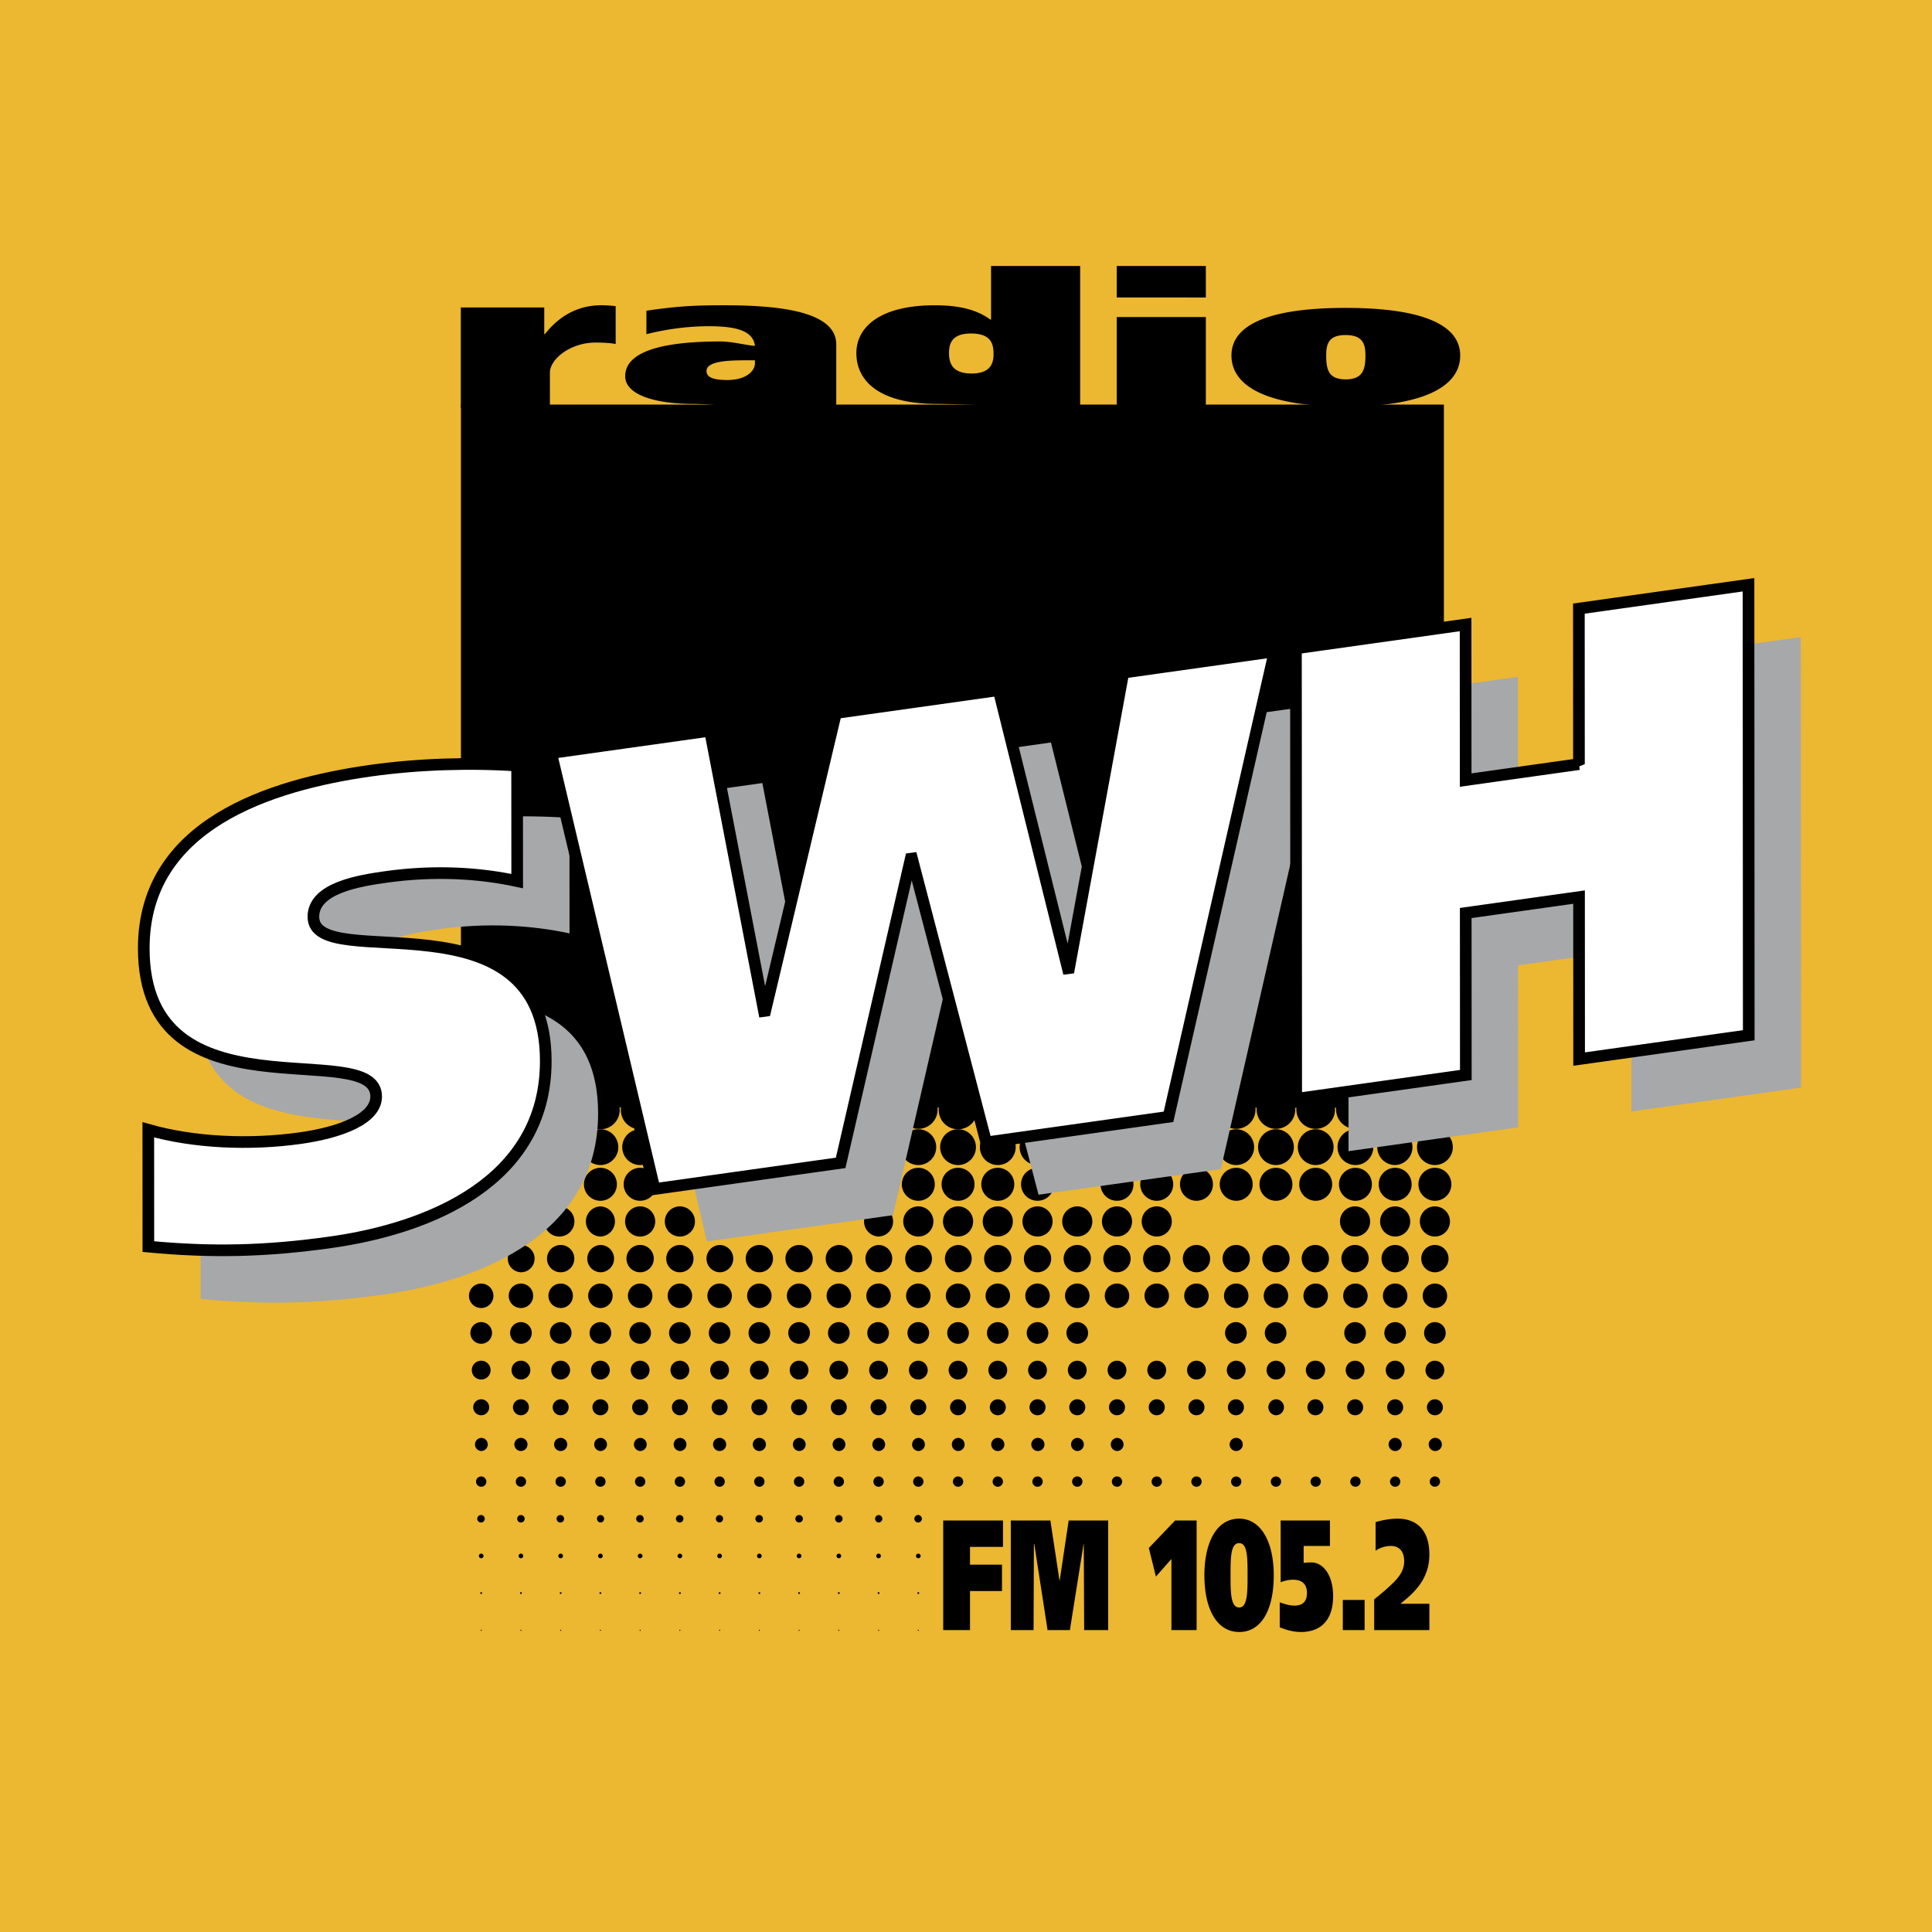
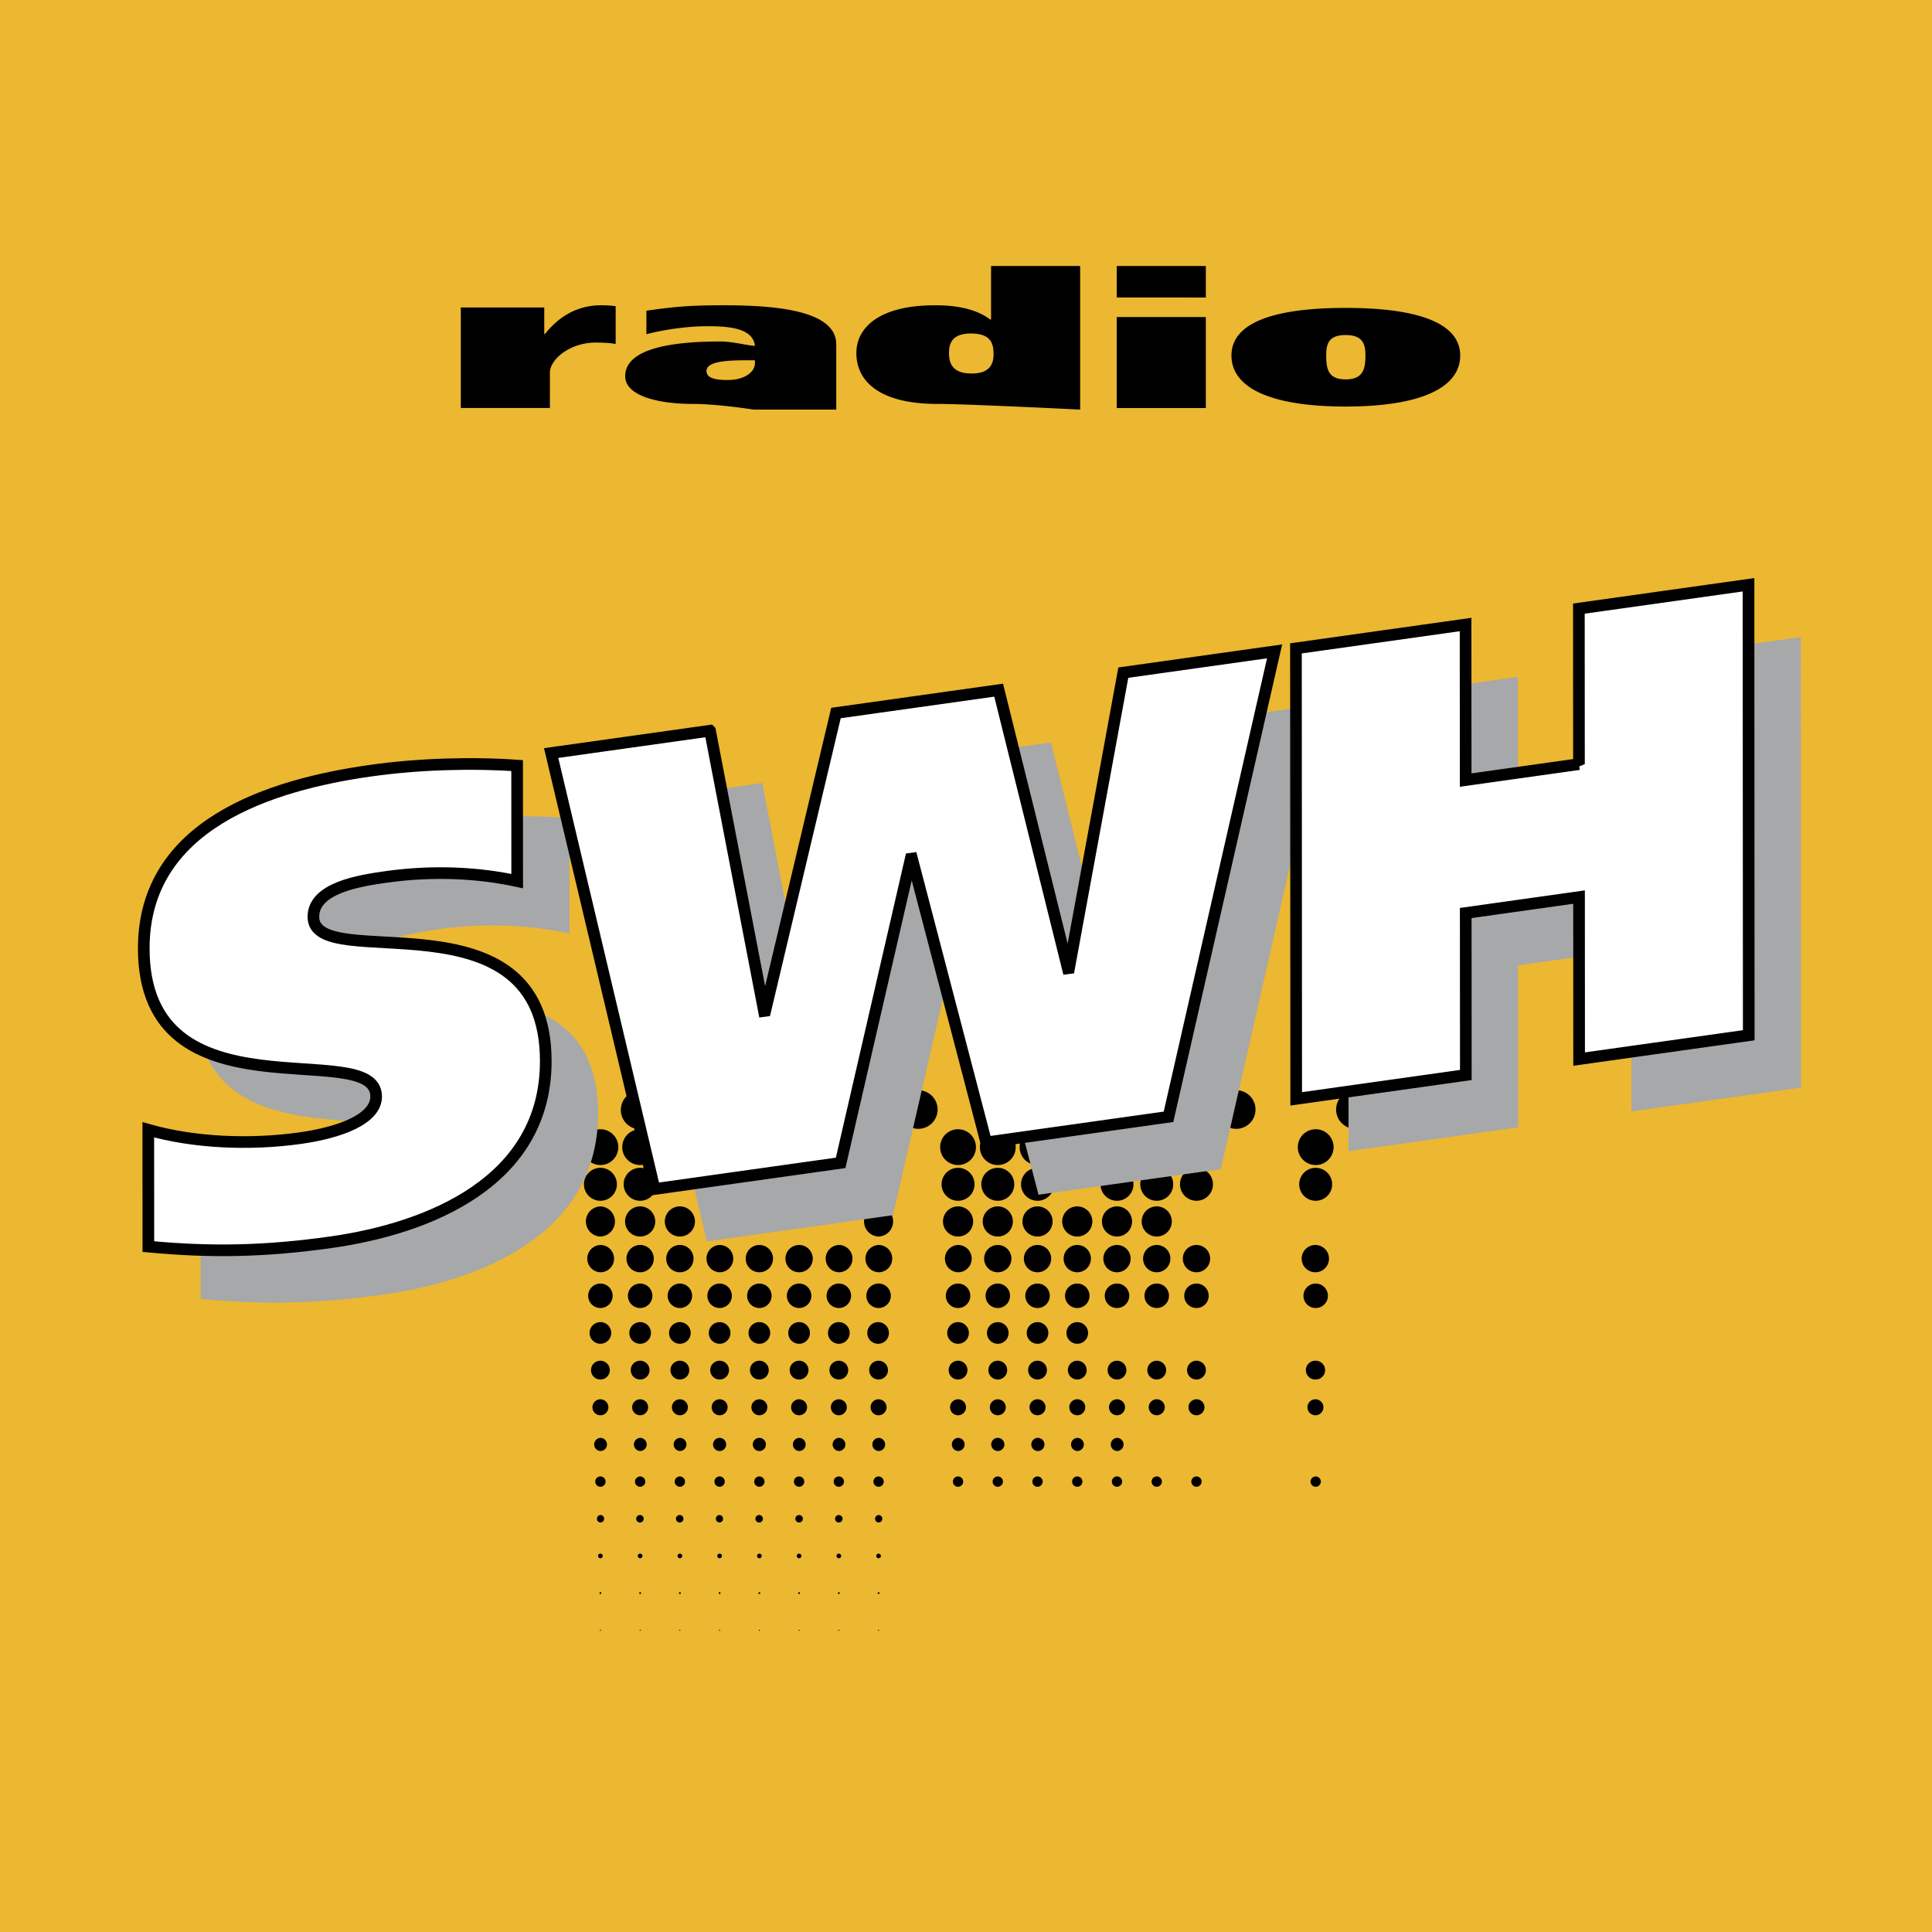
<svg xmlns="http://www.w3.org/2000/svg" width="2500" height="2500" viewBox="0 0 192.756 192.756">
  <g fill-rule="evenodd" clip-rule="evenodd">
    <path fill="#ecb731" d="M0 0h192.756v192.756H0V0z" />
-     <path d="M48.009 130.502a1.22 1.22 0 1 1 .001-2.441 1.22 1.22 0 0 1-.001 2.441zM48.009 134.068a1.08 1.08 0 1 1 .001-2.16 1.08 1.08 0 0 1-.001 2.16zM48.009 137.635a.938.938 0 1 1 0-1.876.938.938 0 0 1 0 1.876zM48.009 141.201a.796.796 0 1 1 0-1.593.796.796 0 0 1 0 1.593zM48.009 144.768a.656.656 0 0 1 0-1.31.654.654 0 1 1 0 1.31zM48.009 148.334a.514.514 0 1 1 0-1.028.514.514 0 0 1 0 1.028zM48.009 151.9a.374.374 0 1 1 .001-.747.374.374 0 0 1-.001.747zM48.009 155.467a.23.23 0 1 1 0-.462.23.23 0 0 1 0 .462zM48.009 159.033a.09.09 0 0 1-.09-.09c0-.051.041-.09.09-.09s.09.039.09.09a.09.09 0 0 1-.09.09zM48.009 162.6c.028 0 .051.023.051.053a.051.051 0 1 1-.103 0c0-.03.023-.053.052-.053zM51.973 126.936a1.363 1.363 0 0 1 0-2.724 1.362 1.362 0 0 1 0 2.724zM51.973 130.502a1.22 1.22 0 1 1 .001-2.441 1.22 1.22 0 0 1-.001 2.441zM51.973 134.068a1.08 1.08 0 1 1 .001-2.16 1.08 1.08 0 0 1-.001 2.16zM51.973 137.635a.938.938 0 1 1 0-1.876.938.938 0 0 1 0 1.876zM51.973 141.201a.796.796 0 1 1 0-1.593.796.796 0 0 1 0 1.593zM51.973 144.768a.654.654 0 1 1-.001-1.311.654.654 0 0 1 .001 1.311zM51.973 148.334a.514.514 0 1 1 0-1.028.514.514 0 0 1 0 1.028zM51.973 151.9a.373.373 0 1 1 .002-.746.373.373 0 0 1-.002.746zM51.973 155.467a.23.23 0 1 1 0-.462.23.23 0 0 1 0 .462zM51.973 159.033a.09.09 0 0 1-.09-.09.09.09 0 0 1 .09-.09c.05 0 .09.039.09.09a.09.09 0 0 1-.09.09zM51.973 162.6a.052.052 0 1 1 0 .104.052.052 0 0 1-.052-.051c0-.03.024-.053.052-.053zM55.938 126.936a1.362 1.362 0 0 1 0-2.724 1.362 1.362 0 0 1 0 2.724zM55.938 130.502a1.22 1.22 0 1 1 .001-2.441 1.22 1.22 0 0 1-.001 2.441zM55.938 134.068a1.08 1.08 0 1 1 .001-2.16 1.08 1.08 0 0 1-.001 2.16zM55.938 137.635a.938.938 0 1 1 0-1.876.938.938 0 0 1 0 1.876zM55.938 141.201a.796.796 0 1 1 0-1.593.796.796 0 0 1 0 1.593zM55.938 144.768a.655.655 0 1 1 0-1.31.655.655 0 0 1 0 1.31zM55.938 148.334a.514.514 0 1 1 0-1.028.514.514 0 0 1 0 1.028zM55.938 151.9a.374.374 0 1 1 .001-.745.374.374 0 0 1-.001.745zM55.938 155.467a.23.23 0 1 1 0-.462.23.23 0 0 1 0 .462zM55.938 159.033a.09.09 0 0 1-.09-.09c0-.051.04-.09.09-.09s.09.039.09.09a.09.09 0 0 1-.09.09zM55.938 162.6c.028 0 .052.023.052.053a.052.052 0 0 1-.104 0c0-.03.024-.053.052-.053zM57.976 110.742a1.926 1.926 0 1 1 3.853 0 1.926 1.926 0 0 1-3.853 0z" />
    <path d="M59.903 116.236a1.785 1.785 0 1 1 0-3.57 1.785 1.785 0 0 1 0 3.57zM59.903 119.801a1.643 1.643 0 1 1 0-3.288 1.644 1.644 0 0 1 0 3.288zM59.903 123.369a1.504 1.504 0 0 1 0-3.006 1.504 1.504 0 0 1 0 3.006zM59.903 126.936a1.363 1.363 0 0 1 0-2.724 1.362 1.362 0 0 1 0 2.724zM59.903 130.502a1.22 1.22 0 1 1 .001-2.441 1.22 1.22 0 0 1-.001 2.441zM59.903 134.068a1.08 1.08 0 1 1 .001-2.16 1.08 1.08 0 0 1-.001 2.16zM59.903 137.635a.938.938 0 1 1 0-1.876.938.938 0 0 1 0 1.876zM59.903 141.201a.796.796 0 1 1 0-1.593.796.796 0 0 1 0 1.593zM59.903 144.768a.656.656 0 0 1 0-1.31.655.655 0 0 1 0 1.31zM59.903 148.334a.514.514 0 1 1 0-1.028.514.514 0 0 1 0 1.028zM59.903 151.9a.374.374 0 0 1 0-.746.373.373 0 0 1 0 .746zM59.903 155.467a.231.231 0 1 1 0-.463.231.231 0 0 1 0 .463zM59.903 159.033a.09.09 0 0 1-.09-.09c0-.051.04-.09.09-.09a.09.09 0 0 1 .09.09.09.09 0 0 1-.09.09zM59.903 162.6c.028 0 .051.023.051.053 0 .027-.023.051-.051.051s-.052-.023-.052-.051c0-.03.024-.053.052-.053zM61.941 110.742a1.926 1.926 0 1 1 3.853 0 1.925 1.925 0 0 1-1.927 1.926 1.925 1.925 0 0 1-1.926-1.926z" />
    <path d="M63.867 116.236a1.785 1.785 0 1 1 0-3.57 1.785 1.785 0 0 1 0 3.57zM63.867 119.801a1.644 1.644 0 1 1 0-3.288 1.644 1.644 0 0 1 0 3.288zM63.867 123.369a1.503 1.503 0 1 1 .002-3.006 1.503 1.503 0 0 1-.002 3.006zM63.867 126.936a1.363 1.363 0 1 1 1.361-1.363 1.362 1.362 0 0 1-1.361 1.363zM63.867 130.502a1.221 1.221 0 1 1 .002-2.442 1.221 1.221 0 0 1-.002 2.442zM63.867 134.068a1.08 1.08 0 1 1 .001-2.16 1.08 1.08 0 0 1-.001 2.16zM63.867 137.635a.938.938 0 1 1 0-1.876.938.938 0 0 1 0 1.876zM63.867 141.201a.796.796 0 1 1 0-1.593.796.796 0 0 1 0 1.593zM63.867 144.768a.656.656 0 0 1 0-1.31.654.654 0 1 1 0 1.31zM63.867 148.334a.514.514 0 1 1 0-1.028.514.514 0 0 1 0 1.028zM63.867 151.9a.374.374 0 1 1 .001-.747.374.374 0 0 1-.001.747zM63.867 155.467a.23.23 0 1 1 0-.462.23.23 0 0 1 0 .462zM63.867 159.033a.09.09 0 0 1-.089-.09c0-.051.04-.09.089-.09.05 0 .09.039.09.09a.09.09 0 0 1-.09.09zM63.867 162.6a.052.052 0 1 1 0 .104.051.051 0 0 1-.051-.051c0-.03.023-.053.051-.053zM67.832 123.369a1.503 1.503 0 1 1 0-3.007 1.503 1.503 0 0 1 0 3.007zM67.832 126.936a1.362 1.362 0 0 1 0-2.724 1.362 1.362 0 0 1 0 2.724zM67.832 130.502a1.22 1.22 0 1 1 .001-2.441 1.22 1.22 0 0 1-.001 2.441zM67.832 134.068a1.08 1.08 0 1 1 .001-2.16 1.08 1.08 0 0 1-.001 2.16zM67.832 137.635a.938.938 0 1 1 0-1.876.938.938 0 0 1 0 1.876zM67.832 141.201a.796.796 0 1 1 0-1.593.796.796 0 0 1 0 1.593zM67.832 144.768a.656.656 0 0 1 0-1.31.654.654 0 1 1 0 1.31zM67.832 148.334a.514.514 0 1 1 0-1.028.514.514 0 0 1 0 1.028zM67.832 151.9a.374.374 0 1 1 .001-.747.374.374 0 0 1-.001.747zM67.832 155.467a.23.23 0 1 1 0-.462.23.23 0 0 1 0 .462zM67.832 159.033a.09.09 0 0 1-.09-.09c0-.051.041-.09.09-.09s.09.039.09.09a.09.09 0 0 1-.09.09zM67.832 162.6c.029 0 .051.023.051.053a.051.051 0 0 1-.051.051.052.052 0 0 1-.052-.051c0-.03.024-.053.052-.053zM71.796 123.369a1.503 1.503 0 1 1 .002-3.006 1.503 1.503 0 0 1-.002 3.006zM71.796 126.936a1.363 1.363 0 0 1 0-2.724 1.362 1.362 0 0 1 0 2.724zM71.796 130.502a1.22 1.22 0 1 1 .001-2.441 1.22 1.22 0 0 1-.001 2.441zM71.796 134.068a1.079 1.079 0 1 1 .002-2.158 1.079 1.079 0 0 1-.002 2.158zM71.796 137.635a.938.938 0 1 1 0-1.876.938.938 0 0 1 0 1.876zM71.796 141.201a.797.797 0 1 1 .002-1.594.797.797 0 0 1-.002 1.594zM71.796 144.768a.654.654 0 1 1-.001-1.311.654.654 0 0 1 .001 1.311zM71.796 148.334a.514.514 0 1 1 .001-1.029.514.514 0 0 1-.001 1.029zM71.796 151.9a.373.373 0 0 1 0-.746.374.374 0 0 1 0 .746zM71.796 155.467a.23.23 0 1 1 0-.462.23.23 0 0 1 0 .462zM71.796 159.033a.09.09 0 0 1-.09-.09.09.09 0 0 1 .09-.09c.05 0 .09.039.09.09a.09.09 0 0 1-.09.09zM71.796 162.6a.052.052 0 1 1 0 .104.052.052 0 0 1-.052-.051.053.053 0 0 1 .052-.053zM75.761 126.936a1.362 1.362 0 0 1 0-2.724 1.362 1.362 0 0 1 0 2.724zM75.761 130.502a1.22 1.22 0 1 1 .001-2.441 1.22 1.22 0 0 1-.001 2.441zM75.761 134.068a1.08 1.08 0 1 1 .001-2.16 1.08 1.08 0 0 1-.001 2.16zM75.761 137.635a.938.938 0 1 1 0-1.876.938.938 0 0 1 0 1.876zM75.761 141.201a.796.796 0 1 1 0-1.593.796.796 0 0 1 0 1.593zM75.761 144.768a.655.655 0 1 1 0-1.31.655.655 0 0 1 0 1.31zM75.761 148.334a.514.514 0 1 1 0-1.028.514.514 0 0 1 0 1.028zM75.761 151.9a.374.374 0 1 1 .001-.747.374.374 0 0 1-.001.747zM75.761 155.467a.23.23 0 1 1 0-.462.23.23 0 0 1 0 .462zM75.761 159.033a.09.09 0 0 1-.09-.09c0-.051.04-.09.09-.09s.09.039.09.09a.09.09 0 0 1-.09.09zM75.761 162.6c.028 0 .052.023.052.053a.052.052 0 0 1-.104 0c0-.03.024-.053.052-.053zM79.726 126.936a1.362 1.362 0 0 1 0-2.724 1.362 1.362 0 0 1 0 2.724zM79.726 130.502a1.22 1.22 0 1 1 .001-2.441 1.22 1.22 0 0 1-.001 2.441zM79.726 134.068a1.08 1.08 0 1 1 .001-2.16 1.08 1.08 0 0 1-.001 2.16zM79.726 137.635a.938.938 0 1 1 0-1.876.938.938 0 0 1 0 1.876zM79.726 141.201a.796.796 0 1 1 0-1.593.796.796 0 0 1 0 1.593zM79.726 144.768a.656.656 0 0 1 0-1.31.655.655 0 0 1 0 1.31zM79.726 148.334a.514.514 0 1 1 0-1.028.514.514 0 0 1 0 1.028zM79.726 151.9a.373.373 0 1 1 .002-.746.373.373 0 0 1-.002.746zM79.726 155.467a.231.231 0 1 1 0-.463.231.231 0 0 1 0 .463zM79.726 159.033a.09.09 0 0 1-.09-.09c0-.051.04-.09.09-.09a.09.09 0 0 1 .09.09.09.09 0 0 1-.09.09zM79.726 162.6c.028 0 .051.023.051.053 0 .027-.023.051-.051.051s-.052-.023-.052-.051c0-.03.024-.053.052-.053zM83.69 126.936a1.363 1.363 0 0 1 0-2.724 1.362 1.362 0 0 1 0 2.724zM83.69 130.502a1.221 1.221 0 1 1 .002-2.442 1.221 1.221 0 0 1-.002 2.442zM83.69 134.068a1.08 1.08 0 1 1 .001-2.16 1.08 1.08 0 0 1-.001 2.16zM83.69 137.635a.937.937 0 1 1 0-1.874.937.937 0 0 1 0 1.874zM83.69 141.201a.796.796 0 1 1 0-1.593.796.796 0 0 1 0 1.593zM83.69 144.768a.656.656 0 0 1 0-1.31.654.654 0 1 1 0 1.31zM83.69 148.334a.514.514 0 1 1 0-1.028.514.514 0 0 1 0 1.028zM83.69 151.9a.373.373 0 1 1 .002-.746.373.373 0 0 1-.002.746zM83.69 155.467a.23.23 0 1 1 0-.462.23.23 0 0 1 0 .462zM83.69 159.033a.09.09 0 0 1-.089-.09c0-.051.04-.09.089-.09.05 0 .09.039.09.09a.09.09 0 0 1-.09.09zM83.69 162.6a.052.052 0 1 1 0 .104.051.051 0 0 1-.051-.051c0-.03.024-.053.051-.053zM87.656 123.369a1.504 1.504 0 0 1 0-3.006 1.504 1.504 0 0 1 0 3.006zM87.656 126.936a1.363 1.363 0 0 1 0-2.724 1.362 1.362 0 0 1 0 2.724zM87.656 130.502a1.221 1.221 0 1 1 0-2.443 1.221 1.221 0 0 1 0 2.443zM87.656 134.068a1.08 1.08 0 1 1 0-2.158 1.08 1.08 0 0 1 0 2.158zM87.656 137.635a.937.937 0 1 1-.001-1.875.937.937 0 0 1 .001 1.875zM87.656 141.201a.797.797 0 1 1 0-1.594.797.797 0 0 1 0 1.594zM87.656 144.768a.656.656 0 0 1 0-1.31.654.654 0 0 1 0 1.31zM87.656 148.334a.514.514 0 1 1 0-1.028.514.514 0 0 1 0 1.028zM87.656 151.9a.374.374 0 0 1 0-.746.373.373 0 0 1 0 .746zM87.656 155.467a.231.231 0 0 1 0-.462.23.23 0 0 1 0 .462zM87.656 159.033a.09.09 0 0 1-.09-.09c0-.051.04-.09.09-.09.049 0 .089.039.089.09a.09.09 0 0 1-.089.09zM87.656 162.6c.028 0 .051.023.051.053a.051.051 0 1 1-.103 0c0-.03.023-.053.052-.053zM89.694 110.742a1.926 1.926 0 1 1 3.851 0 1.926 1.926 0 0 1-3.851 0z" />
-     <path d="M91.62 116.236a1.785 1.785 0 1 1 0-3.57 1.785 1.785 0 0 1 0 3.57zM91.62 119.801a1.644 1.644 0 1 1 0-3.288 1.644 1.644 0 0 1 0 3.288zM91.62 123.369a1.504 1.504 0 1 1 .002-3.008 1.504 1.504 0 0 1-.002 3.008zM91.62 126.936a1.363 1.363 0 0 1 0-2.724 1.362 1.362 0 0 1 0 2.724zM91.62 130.502a1.22 1.22 0 1 1 .001-2.441 1.22 1.22 0 0 1-.001 2.441zM91.62 134.068a1.08 1.08 0 1 1 .001-2.16 1.08 1.08 0 0 1-.001 2.16zM91.62 137.635a.938.938 0 1 1 0-1.876.938.938 0 0 1 0 1.876zM91.62 141.201a.796.796 0 1 1 0-1.593.796.796 0 0 1 0 1.593zM91.62 144.768a.656.656 0 0 1 0-1.31.654.654 0 1 1 0 1.31zM91.62 148.334a.514.514 0 1 1 0-1.028.514.514 0 0 1 0 1.028zM91.62 151.9a.374.374 0 1 1 .001-.747.374.374 0 0 1-.001.747zM91.62 155.467a.231.231 0 1 1 0-.463.231.231 0 0 1 0 .463zM91.62 159.033a.09.09 0 0 1-.09-.09c0-.051.04-.09.09-.09a.09.09 0 0 1 .09.09.09.09 0 0 1-.09.09zM91.62 162.6c.028 0 .051.023.051.053 0 .027-.023.051-.051.051s-.052-.023-.052-.051c0-.03.024-.053.052-.053zM93.658 110.742c0-1.064.862-1.926 1.927-1.926a1.926 1.926 0 1 1 0 3.852 1.926 1.926 0 0 1-1.927-1.926z" />
    <path d="M95.585 116.236a1.785 1.785 0 1 1-.002-3.57 1.785 1.785 0 0 1 .002 3.57zM95.585 119.801a1.643 1.643 0 1 1 0-3.288 1.644 1.644 0 0 1 0 3.288zM95.585 123.369a1.504 1.504 0 1 1 .002-3.008 1.504 1.504 0 0 1-.002 3.008zM95.585 126.936a1.363 1.363 0 0 1 0-2.724 1.362 1.362 0 0 1 0 2.724zM95.585 130.502a1.22 1.22 0 1 1 .001-2.441 1.22 1.22 0 0 1-.001 2.441zM95.585 134.068a1.08 1.08 0 1 1 .001-2.16 1.08 1.08 0 0 1-.001 2.16zM95.585 137.635a.938.938 0 1 1 0-1.876.938.938 0 0 1 0 1.876zM95.585 141.201a.796.796 0 1 1 0-1.593.796.796 0 0 1 0 1.593zM95.585 144.768a.656.656 0 0 1 0-1.31.654.654 0 1 1 0 1.31zM95.585 148.334a.514.514 0 1 1 0-1.028.514.514 0 0 1 0 1.028zM97.623 110.742a1.926 1.926 0 1 1 1.926 1.926 1.924 1.924 0 0 1-1.926-1.926z" />
    <path d="M99.549 116.236a1.786 1.786 0 1 1 .002-3.572 1.786 1.786 0 0 1-.002 3.572zM99.549 119.801c-.908 0-1.643-.734-1.643-1.643s.734-1.645 1.643-1.645a1.644 1.644 0 1 1 0 3.288zM99.549 123.369a1.503 1.503 0 1 1 .002-3.006 1.503 1.503 0 0 1-.002 3.006zM99.549 126.936a1.362 1.362 0 0 1 0-2.724 1.362 1.362 0 0 1 0 2.724zM99.549 130.502c-.674 0-1.219-.547-1.219-1.221a1.22 1.22 0 1 1 2.44 0c0 .674-.547 1.221-1.221 1.221zM99.549 134.068a1.079 1.079 0 1 1 .002-2.158 1.079 1.079 0 0 1-.002 2.158zM99.549 137.635a.938.938 0 1 1 0-1.876.938.938 0 0 1 0 1.876zM99.549 141.201a.796.796 0 1 1 .002-1.592.796.796 0 0 1-.002 1.592zM99.549 144.768a.656.656 0 1 1 .004-1.312.656.656 0 0 1-.004 1.312zM99.549 148.334a.514.514 0 1 1 .001-1.029.514.514 0 0 1-.001 1.029zM103.514 116.236a1.785 1.785 0 1 1 0-3.57 1.785 1.785 0 0 1 0 3.57zM103.514 119.801a1.643 1.643 0 1 1 0-3.288 1.644 1.644 0 1 1 0 3.288zM103.514 123.369a1.503 1.503 0 1 1 .002-3.006 1.503 1.503 0 0 1-.002 3.006zM103.514 126.936a1.362 1.362 0 0 1 0-2.724 1.362 1.362 0 0 1 0 2.724zM103.514 130.502c-.674 0-1.219-.547-1.219-1.221a1.22 1.22 0 1 1 2.44 0c0 .674-.547 1.221-1.221 1.221zM103.514 134.068a1.079 1.079 0 1 1 .002-2.158 1.079 1.079 0 0 1-.002 2.158zM103.514 137.635a.938.938 0 1 1 0-1.876.938.938 0 0 1 0 1.876zM103.514 141.201a.798.798 0 1 1 .002-1.596.798.798 0 0 1-.002 1.596zM103.514 144.768a.656.656 0 0 1 0-1.31.656.656 0 1 1 0 1.31zM103.514 148.334a.514.514 0 1 1 .001-1.029.514.514 0 0 1-.001 1.029zM107.479 123.369a1.503 1.503 0 1 1 .002-3.006 1.503 1.503 0 0 1-.002 3.006zM107.479 126.936a1.362 1.362 0 0 1 0-2.724 1.362 1.362 0 0 1 0 2.724zM107.479 130.502a1.221 1.221 0 1 1 0-2.443 1.221 1.221 0 0 1 0 2.443zM107.479 134.068a1.079 1.079 0 1 1 .002-2.158 1.079 1.079 0 0 1-.002 2.158zM107.479 137.635a.938.938 0 1 1 0-1.876.938.938 0 0 1 0 1.876zM107.479 141.201a.798.798 0 1 1 .002-1.596.798.798 0 0 1-.002 1.596zM107.479 144.768a.656.656 0 0 1 0-1.31.654.654 0 0 1 0 1.31zM107.479 148.334a.514.514 0 1 1 .001-1.029.514.514 0 0 1-.001 1.029zM111.443 119.801a1.643 1.643 0 1 1 0-3.288 1.644 1.644 0 1 1 0 3.288zM111.443 123.369a1.503 1.503 0 1 1 .002-3.006 1.503 1.503 0 0 1-.002 3.006zM111.443 126.936a1.362 1.362 0 0 1 0-2.724 1.362 1.362 0 0 1 0 2.724zM111.443 130.502a1.221 1.221 0 1 1 0-2.443 1.221 1.221 0 0 1 0 2.443zM111.443 134.068a1.079 1.079 0 1 1 0 0zM111.443 137.635a.938.938 0 1 1 0-1.876.938.938 0 0 1 0 1.876zM111.443 141.201a.798.798 0 1 1 .002-1.596.798.798 0 0 1-.002 1.596zM111.443 144.768a.656.656 0 0 1 0-1.31.654.654 0 0 1 0 1.31zM111.443 148.334a.514.514 0 1 1 .001-1.029.514.514 0 0 1-.001 1.029zM115.408 119.801a1.643 1.643 0 1 1 0-3.288 1.644 1.644 0 1 1 0 3.288zM115.408 123.369a1.503 1.503 0 1 1 .002-3.006 1.503 1.503 0 0 1-.002 3.006zM115.408 126.936a1.362 1.362 0 0 1 0-2.724 1.362 1.362 0 0 1 0 2.724zM115.408 130.502a1.221 1.221 0 1 1 0-2.443 1.221 1.221 0 0 1 0 2.443zM115.408 134.068a1.079 1.079 0 1 1 0 0zM115.408 137.635a.938.938 0 1 1 0-1.876.938.938 0 0 1 0 1.876zM115.408 141.201a.798.798 0 1 1 .002-1.596.798.798 0 0 1-.002 1.596zM115.408 144.768a.656.656 0 1 1 0 0zM115.408 148.334a.514.514 0 1 1 .001-1.029.514.514 0 0 1-.001 1.029zM119.373 119.801a1.643 1.643 0 1 1 0-3.288 1.644 1.644 0 1 1 0 3.288zM119.373 123.369a1.503 1.503 0 1 1 0 0zM119.373 126.936a1.362 1.362 0 0 1 0-2.724 1.362 1.362 0 0 1 0 2.724zM119.373 130.502a1.221 1.221 0 0 1 0-2.442c.674 0 1.219.547 1.219 1.221s-.545 1.221-1.219 1.221zM119.373 134.068a1.079 1.079 0 1 1 0 0zM119.373 137.635a.938.938 0 1 1 0-1.876.938.938 0 0 1 0 1.876zM119.373 141.201a.798.798 0 1 1 .002-1.596.798.798 0 0 1-.002 1.596zM119.373 144.768a.655.655 0 1 1 0 0zM119.373 148.334a.514.514 0 1 1 .001-1.029.514.514 0 0 1-.001 1.029zM121.41 110.742a1.927 1.927 0 1 1 3.853.001 1.927 1.927 0 0 1-3.853-.001z" />
-     <path d="M123.338 116.236a1.785 1.785 0 1 1 0-3.57 1.785 1.785 0 0 1 0 3.57zM123.338 119.801a1.643 1.643 0 1 1 0-3.288c.909 0 1.643.736 1.643 1.645s-.735 1.643-1.643 1.643zM123.338 123.369a1.503 1.503 0 1 1 0 0zM123.338 126.936a1.362 1.362 0 0 1 0-2.724 1.362 1.362 0 0 1 0 2.724zM123.338 130.502a1.221 1.221 0 0 1 0-2.442c.674 0 1.219.547 1.219 1.221s-.545 1.221-1.219 1.221zM123.338 134.068a1.08 1.08 0 1 1-.001-2.159 1.08 1.08 0 0 1 .001 2.159zM123.338 137.635a.938.938 0 1 1 0-1.876.938.938 0 0 1 0 1.876zM123.338 141.201a.797.797 0 1 1 0-1.593.797.797 0 0 1 0 1.593zM123.338 144.768a.656.656 0 1 1 .654-.656.656.656 0 0 1-.654.656zM123.338 148.334a.513.513 0 1 1-.002-1.026.513.513 0 0 1 .002 1.026zM125.375 110.742a1.927 1.927 0 1 1 3.853.001 1.927 1.927 0 0 1-3.853-.001z" />
-     <path d="M127.303 116.236c-.986 0-1.787-.799-1.787-1.785a1.786 1.786 0 0 1 3.572 0c0 .986-.801 1.785-1.785 1.785zM127.303 119.801a1.643 1.643 0 1 1-.003-3.287 1.643 1.643 0 0 1 .003 3.287zM127.303 123.369a1.503 1.503 0 1 1 0 0zM127.303 126.936a1.362 1.362 0 0 1 0-2.724 1.362 1.362 0 0 1 0 2.724zM127.303 130.502a1.221 1.221 0 0 1 0-2.442c.674 0 1.219.547 1.219 1.221s-.545 1.221-1.219 1.221zM127.303 134.068a1.08 1.08 0 1 1-.001-2.159 1.08 1.08 0 0 1 .001 2.159zM127.303 137.635a.938.938 0 1 1 0-1.876.938.938 0 0 1 0 1.876zM127.303 141.201a.798.798 0 0 1 0-1.594.796.796 0 1 1 0 1.594zM127.303 144.768a.655.655 0 1 1 0 0zM127.303 148.334a.513.513 0 1 1-.002-1.026.513.513 0 0 1 .002 1.026zM129.34 110.742a1.927 1.927 0 1 1 3.853.001 1.927 1.927 0 0 1-3.853-.001z" />
    <path d="M131.268 116.236c-.986 0-1.787-.799-1.787-1.785a1.786 1.786 0 0 1 3.572 0c0 .986-.801 1.785-1.785 1.785zM131.268 119.801a1.643 1.643 0 1 1-.003-3.287 1.643 1.643 0 0 1 .003 3.287zM131.268 123.369a1.503 1.503 0 1 1 0 0zM131.268 126.936a1.363 1.363 0 1 1 0-2.725 1.363 1.363 0 0 1 0 2.725zM131.268 130.502a1.22 1.22 0 1 1-.002-2.44 1.22 1.22 0 0 1 .002 2.44zM131.268 134.068a1.079 1.079 0 1 1 0 0zM131.268 137.635a.939.939 0 1 1 0-1.876.937.937 0 0 1 0 1.876zM131.268 141.201a.797.797 0 1 1 0-1.593.797.797 0 0 1 0 1.593zM131.268 144.768a.655.655 0 1 1 0 0zM131.268 148.334a.513.513 0 1 1-.002-1.026.513.513 0 0 1 .002 1.026zM133.305 110.742a1.927 1.927 0 1 1 3.853.001 1.927 1.927 0 0 1-3.853-.001z" />
-     <path d="M135.232 116.236c-.986 0-1.787-.799-1.787-1.785a1.786 1.786 0 0 1 3.572 0c0 .986-.8 1.785-1.785 1.785zM135.232 119.801a1.643 1.643 0 1 1 1.643-1.643c0 .909-.736 1.643-1.643 1.643zM135.232 123.369a1.504 1.504 0 1 1 0-3.007 1.504 1.504 0 0 1 0 3.007zM135.232 126.936a1.363 1.363 0 1 1 0-2.725 1.363 1.363 0 0 1 0 2.725zM135.232 130.502a1.22 1.22 0 1 1-.002-2.44 1.22 1.22 0 0 1 .002 2.44zM135.232 134.068a1.08 1.08 0 1 1-.001-2.159 1.08 1.08 0 0 1 .001 2.159zM135.232 137.635a.938.938 0 1 1-.003-1.875.938.938 0 0 1 .003 1.875zM135.232 141.201a.797.797 0 1 1 0-1.593.797.797 0 0 1 0 1.593zM135.232 144.768a.655.655 0 1 1 0 0zM135.232 148.334a.515.515 0 1 1-.002-1.03.515.515 0 0 1 .002 1.03zM139.195 116.236a1.785 1.785 0 1 1 0-3.57 1.786 1.786 0 0 1 0 3.57zM139.195 119.801c-.908 0-1.643-.734-1.643-1.643s.734-1.645 1.643-1.645a1.644 1.644 0 1 1 0 3.288zM139.195 123.369a1.503 1.503 0 1 1 .002-3.006 1.503 1.503 0 0 1-.002 3.006zM139.195 126.936a1.362 1.362 0 0 1 0-2.724 1.362 1.362 0 0 1 0 2.724zM139.195 130.502a1.221 1.221 0 1 1 0-2.443 1.221 1.221 0 0 1 0 2.443zM139.195 134.068a1.079 1.079 0 1 1 .002-2.158 1.079 1.079 0 0 1-.002 2.158zM139.195 137.635a.938.938 0 1 1 0-1.876.938.938 0 0 1 0 1.876zM139.195 141.201a.796.796 0 1 1 .002-1.592.796.796 0 0 1-.002 1.592zM139.195 144.768a.656.656 0 1 1 .004-1.312.656.656 0 0 1-.004 1.312zM139.195 148.334a.514.514 0 1 1 .001-1.029.514.514 0 0 1-.001 1.029zM143.16 116.236a1.786 1.786 0 1 1 .002-3.572 1.786 1.786 0 0 1-.002 3.572zM143.16 119.801a1.643 1.643 0 1 1 0-3.288 1.644 1.644 0 1 1 0 3.288zM143.16 123.369a1.503 1.503 0 1 1 .002-3.006 1.503 1.503 0 0 1-.002 3.006zM143.16 126.936a1.362 1.362 0 0 1 0-2.724 1.362 1.362 0 0 1 0 2.724zM143.16 130.502c-.674 0-1.219-.547-1.219-1.221a1.22 1.22 0 1 1 2.44 0c0 .674-.547 1.221-1.221 1.221zM143.16 134.068a1.079 1.079 0 1 1 .002-2.158 1.079 1.079 0 0 1-.002 2.158zM143.16 137.635a.938.938 0 1 1 0-1.876.938.938 0 0 1 0 1.876zM143.16 141.201a.796.796 0 1 1 .002-1.592.796.796 0 0 1-.002 1.592zM143.16 144.768a.656.656 0 0 1 0-1.31.656.656 0 1 1 0 1.31zM143.16 148.334a.514.514 0 1 1 .001-1.029.514.514 0 0 1-.001 1.029zM55.804 123.369a1.503 1.503 0 1 1 .002-3.006 1.503 1.503 0 0 1-.002 3.006zM94.105 162.637h2.673v-3.9h3.192v-2.631h-3.192v-1.771h3.292v-2.631h-5.965v10.933zm6.743 0h2.273l.029-8.584h.041l1.326 8.584h2.225l1.365-8.584h.021l.039 8.584h2.395v-10.934h-3.939l-.898 5.984h-.02l-.908-5.984h-3.949v10.934zm14.478-5.342l1.547-1.754v7.096h2.514v-10.934h-2.145l-2.623 2.74.707 2.852zm4.836-.125c0 3.336 1.227 5.654 3.471 5.654 2.254 0 3.449-2.271 3.449-5.654 0-3.414-1.326-5.654-3.449-5.654-2.295 0-3.471 2.443-3.471 5.654zm2.611 0c0-1.754 0-3.211.859-3.211.838 0 .838 1.457.838 3.211 0 1.66 0 3.211-.838 3.211-.859 0-.859-1.551-.859-3.211zm9.915-5.467h-4.916v6.156c.408-.156.826-.25 1.246-.25.598 0 1.377.203 1.377 1.33 0 1.066-.68 1.254-1.248 1.254-.498 0-.986-.156-1.467-.33v2.492c.709.297 1.418.469 2.146.469 1.525 0 3.18-.768 3.18-3.586 0-2.068-.986-3.354-2.164-3.354-.289 0-.598.016-.777.047v-1.691h2.623v-2.537zm1.285 10.934h2.174v-3.008h-2.174v3.008zm5.783-2.631v-.031c1.246-.988 2.852-2.381 2.852-4.873 0-2.818-1.645-3.586-3.162-3.586-.748 0-1.475.141-2.203.344v2.852a2.747 2.747 0 0 1 1.555-.471c.648 0 1.297.393 1.297 1.52 0 .924-.508 1.535-.957 2.021-.678.689-1.596 1.441-2.035 1.785v3.07h5.506v-2.631h-2.853zM45.989 40.367h98.068v70.155c-8.898 0-86.404-.037-98.068-.037V40.367z" />
    <path d="M56.814 81.602c-4.61-.318-9.852-.161-14.588.504-10.04 1.412-22.669 5.375-22.662 17.739.01 17.449 23.182 8.719 23.186 14.771.001 2.254-3.598 3.598-7.576 4.156-5.052.709-10.609.461-15.157-.832l.006 11.654c6.316.594 11.684.482 18.188-.432 9.788-1.375 21.469-6.043 21.462-18.084-.01-17.322-23.182-8.527-23.185-14.387-.001-2.897 4.608-3.609 7.26-3.982 4.799-.675 9.284-.403 13.073.417l-.007-11.524zM76.059 78.125l-15.851 2.227 10.318 43.498 18.566-2.61 6.993-30.346.126-.019 7.404 28.324 18.188-2.556 10.584-46.435-15.092 2.121-5.416 29.482-.125.017-6.9-27.75-16.229 2.28-7.057 29.712-.126.018-5.383-27.963zM162.754 81.459l-11.305 1.589-.008-15.518-16.923 2.379.025 44.945 16.924-2.379-.01-16.163 11.305-1.588.008 16.163 16.923-2.379-.025-44.945-16.922 2.378.008 15.518z" fill="#a6a8aa" />
    <path d="M51.594 76.381c-4.61-.318-9.852-.161-14.588.505-10.041 1.411-22.669 5.375-22.662 17.738.009 17.45 23.182 8.719 23.185 14.772.002 2.254-3.598 3.598-7.576 4.156-5.052.709-10.609.461-15.157-.832l.006 11.654c6.315.594 11.684.484 18.188-.432 9.788-1.375 21.469-6.043 21.462-18.084-.009-17.321-23.182-8.527-23.185-14.386-.002-2.897 4.608-3.609 7.26-3.982 4.799-.674 9.284-.403 13.073.417l-.006-11.526zM70.838 72.904l-15.85 2.227 10.318 43.498 18.566-2.609 6.993-30.347.126-.017 7.405 28.323 18.186-2.555 10.584-46.436-15.092 2.121-5.414 29.481-.127.017-6.898-27.75-16.23 2.281-7.057 29.712-.126.017-5.384-27.963zM157.533 76.239l-11.303 1.589-.009-15.519-16.924 2.379.025 44.945 16.924-2.379-.01-16.162 11.305-1.589.008 16.161 16.924-2.377-.024-44.945-16.924 2.379.008 15.518z" fill="#fff" stroke="#000" stroke-width="1.162" stroke-miterlimit="2.613" />
    <path d="M45.976 30.673v10.034h8.888V37.19c0-1.39 2.081-3.013 4.55-3.013.812 0 1.587.054 2.011.145v-3.774a10.539 10.539 0 0 0-1.446-.091c-2.787 0-4.55 1.534-5.608 2.869H54.3v-2.652h-8.324v-.001zM64.493 33.341c1.763-.452 4.021-.794 6.137-.794 2.223 0 4.495.23 4.691 1.957-.812-.036-2.222-.435-3.457-.435-4.409 0-9.488.577-9.488 3.466 0 1.968 3.315 2.763 6.737 2.763 2.504 0 6.067.566 6.067.566h8.253v-6.506c0-3.431-6.173-3.9-11.252-3.901-3.457 0-5.044.163-7.689.542v2.342h.001zm10.828 2.894c0 .812-.917 1.679-2.751 1.679-1.376 0-2.081-.253-2.081-.903 0-.975 2.116-1.065 3.95-1.065h.882v.289zM107.768 40.865V26.54h-8.889v5.345h-.07c-1.375-1.012-3.175-1.427-5.538-1.427-5.538 0-7.831 2.221-7.831 4.767 0 2.727 2.187 5.074 8.078 5.074 2.892-.001 14.25.566 14.25.566zm-8.641-5.532c0 .885-.283 1.932-2.188 1.932-1.94 0-2.257-1.048-2.257-2.041 0-.975.317-1.95 2.187-1.95 1.975.001 2.258.976 2.258 2.059zM111.418 40.708h8.889v-9.073h-8.889v9.073zM120.307 26.54h-8.889v3.141l8.889.001V26.54zM122.863 35.468c0 3.25 3.951 5.092 11.393 5.092 7.406 0 11.428-1.841 11.428-5.091 0-3.16-4.02-4.749-11.428-4.749-7.442-.001-11.393 1.588-11.393 4.748zm9.453 0c0-1.12.211-2.041 1.939-2.041s1.975.92 1.975 2.041c0 1.372-.246 2.383-1.975 2.383s-1.939-1.011-1.939-2.383z" />
  </g>
</svg>